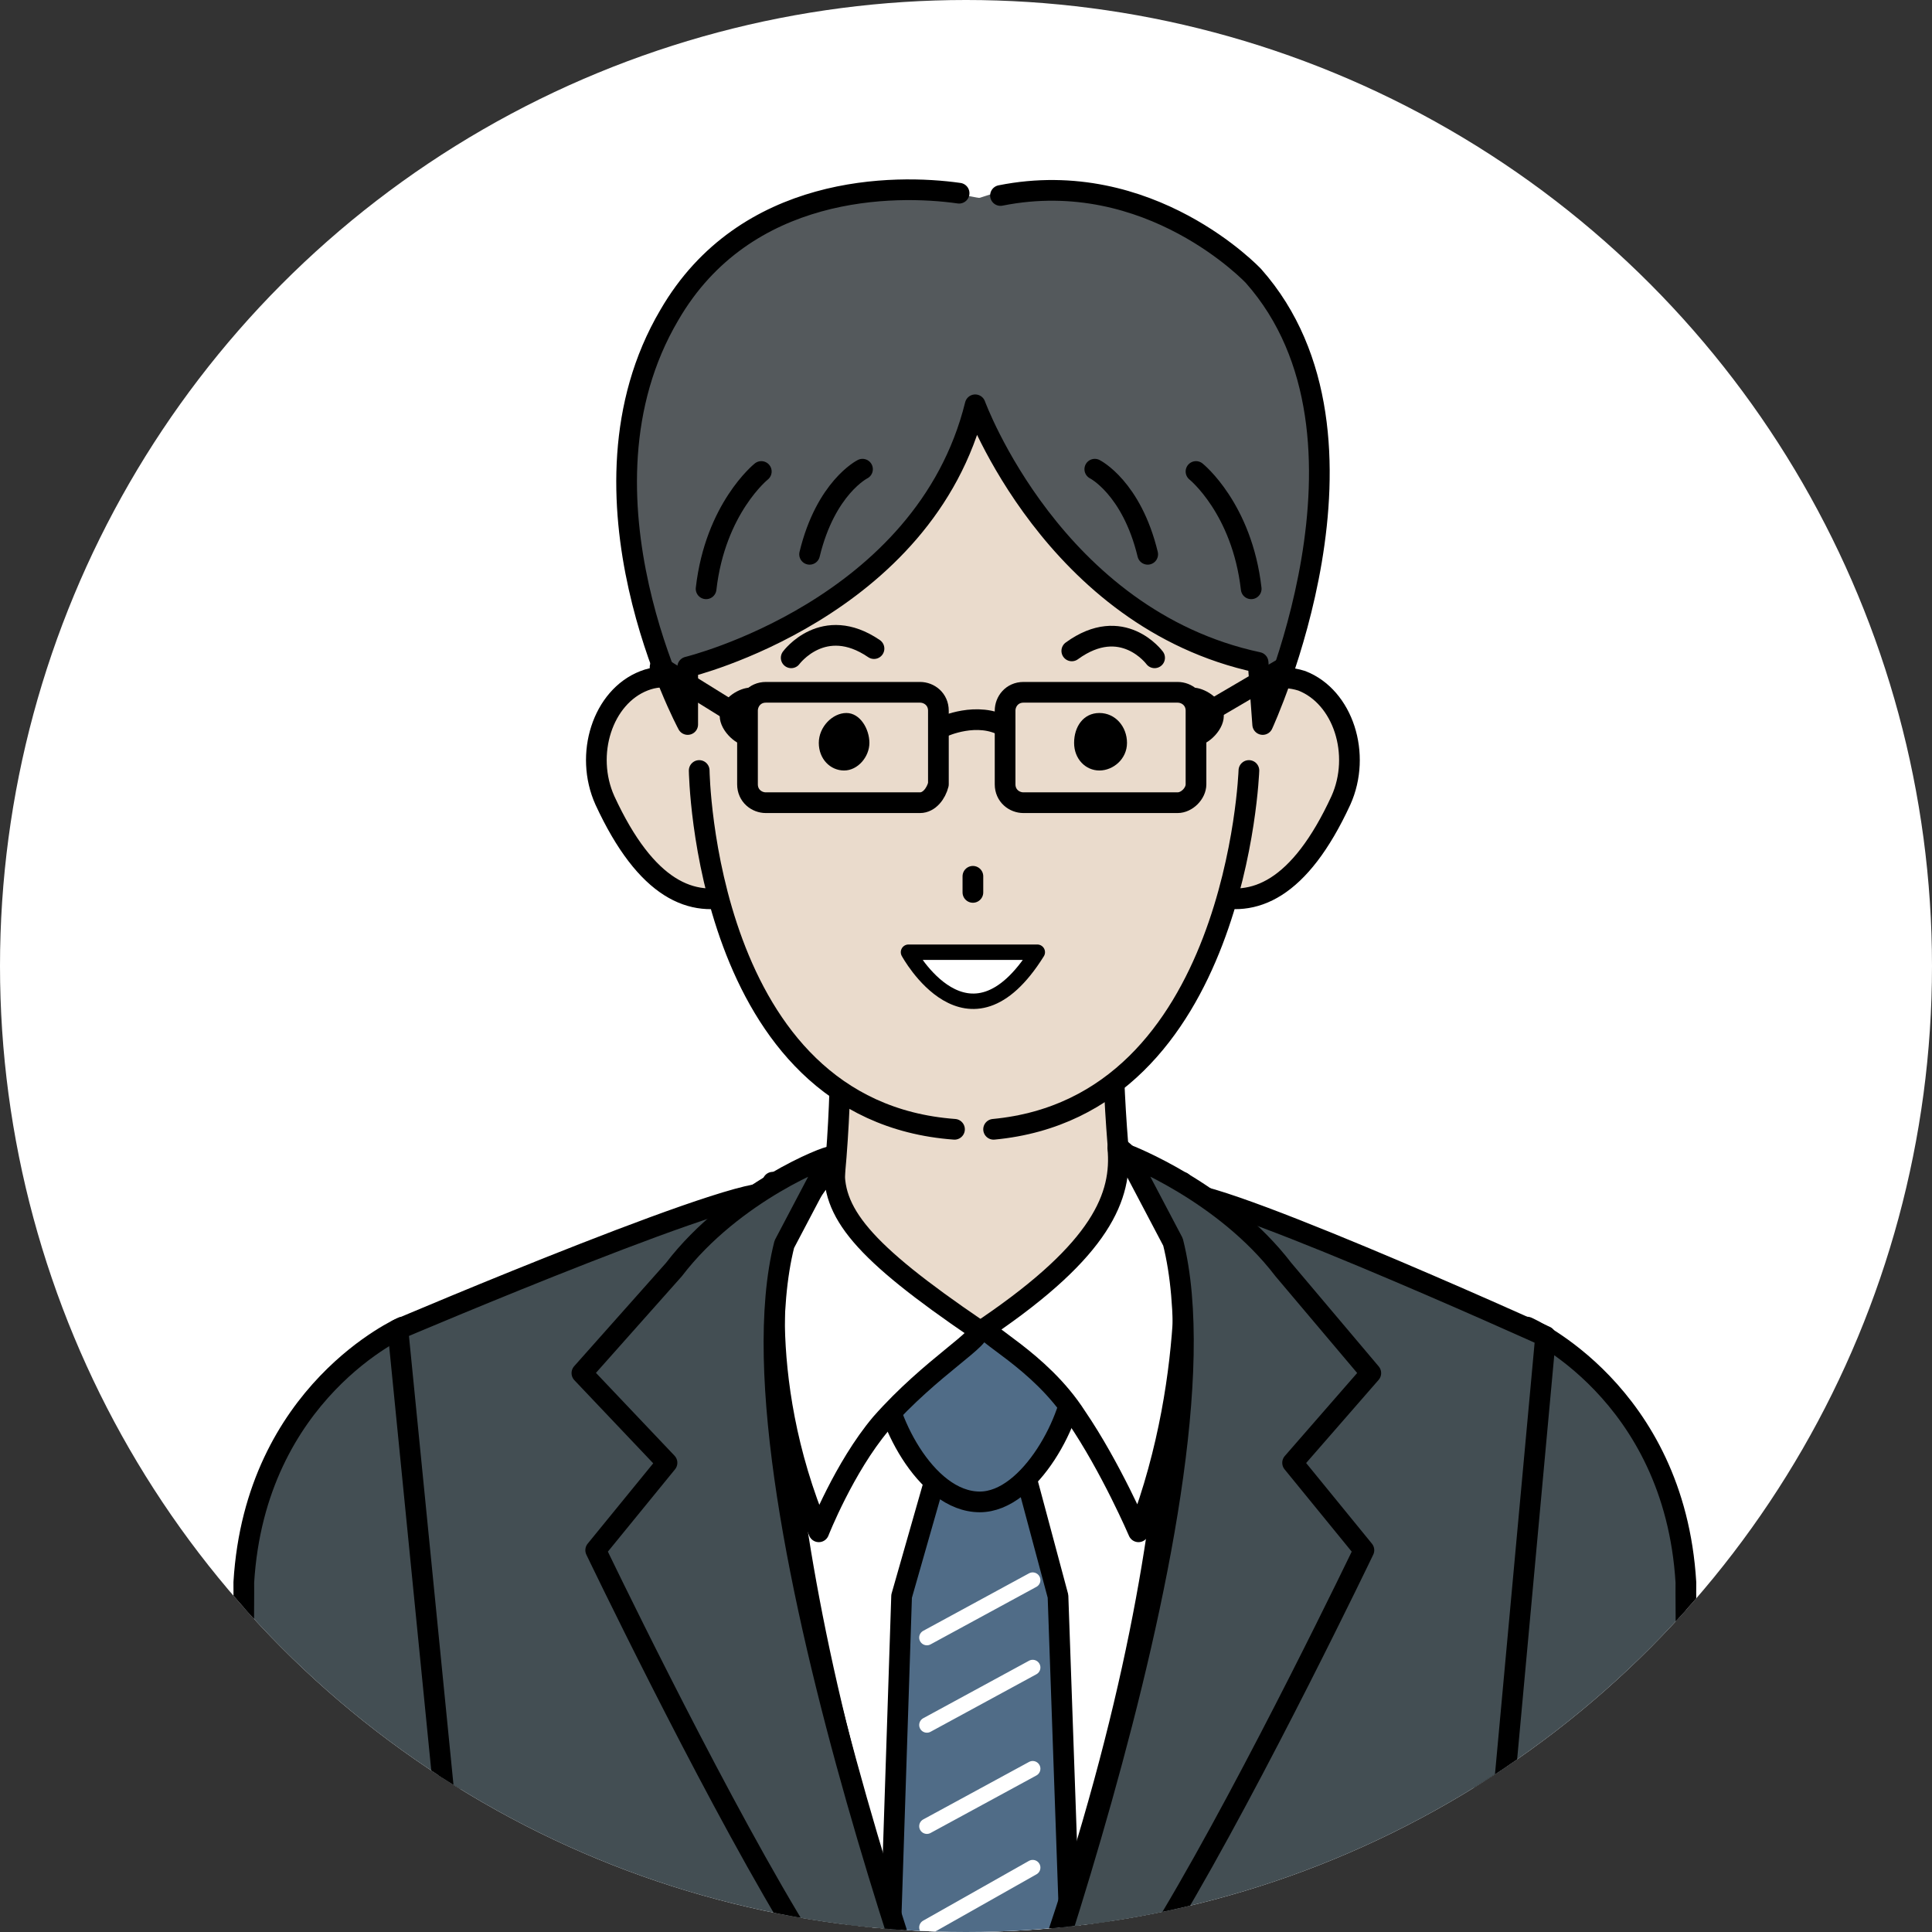
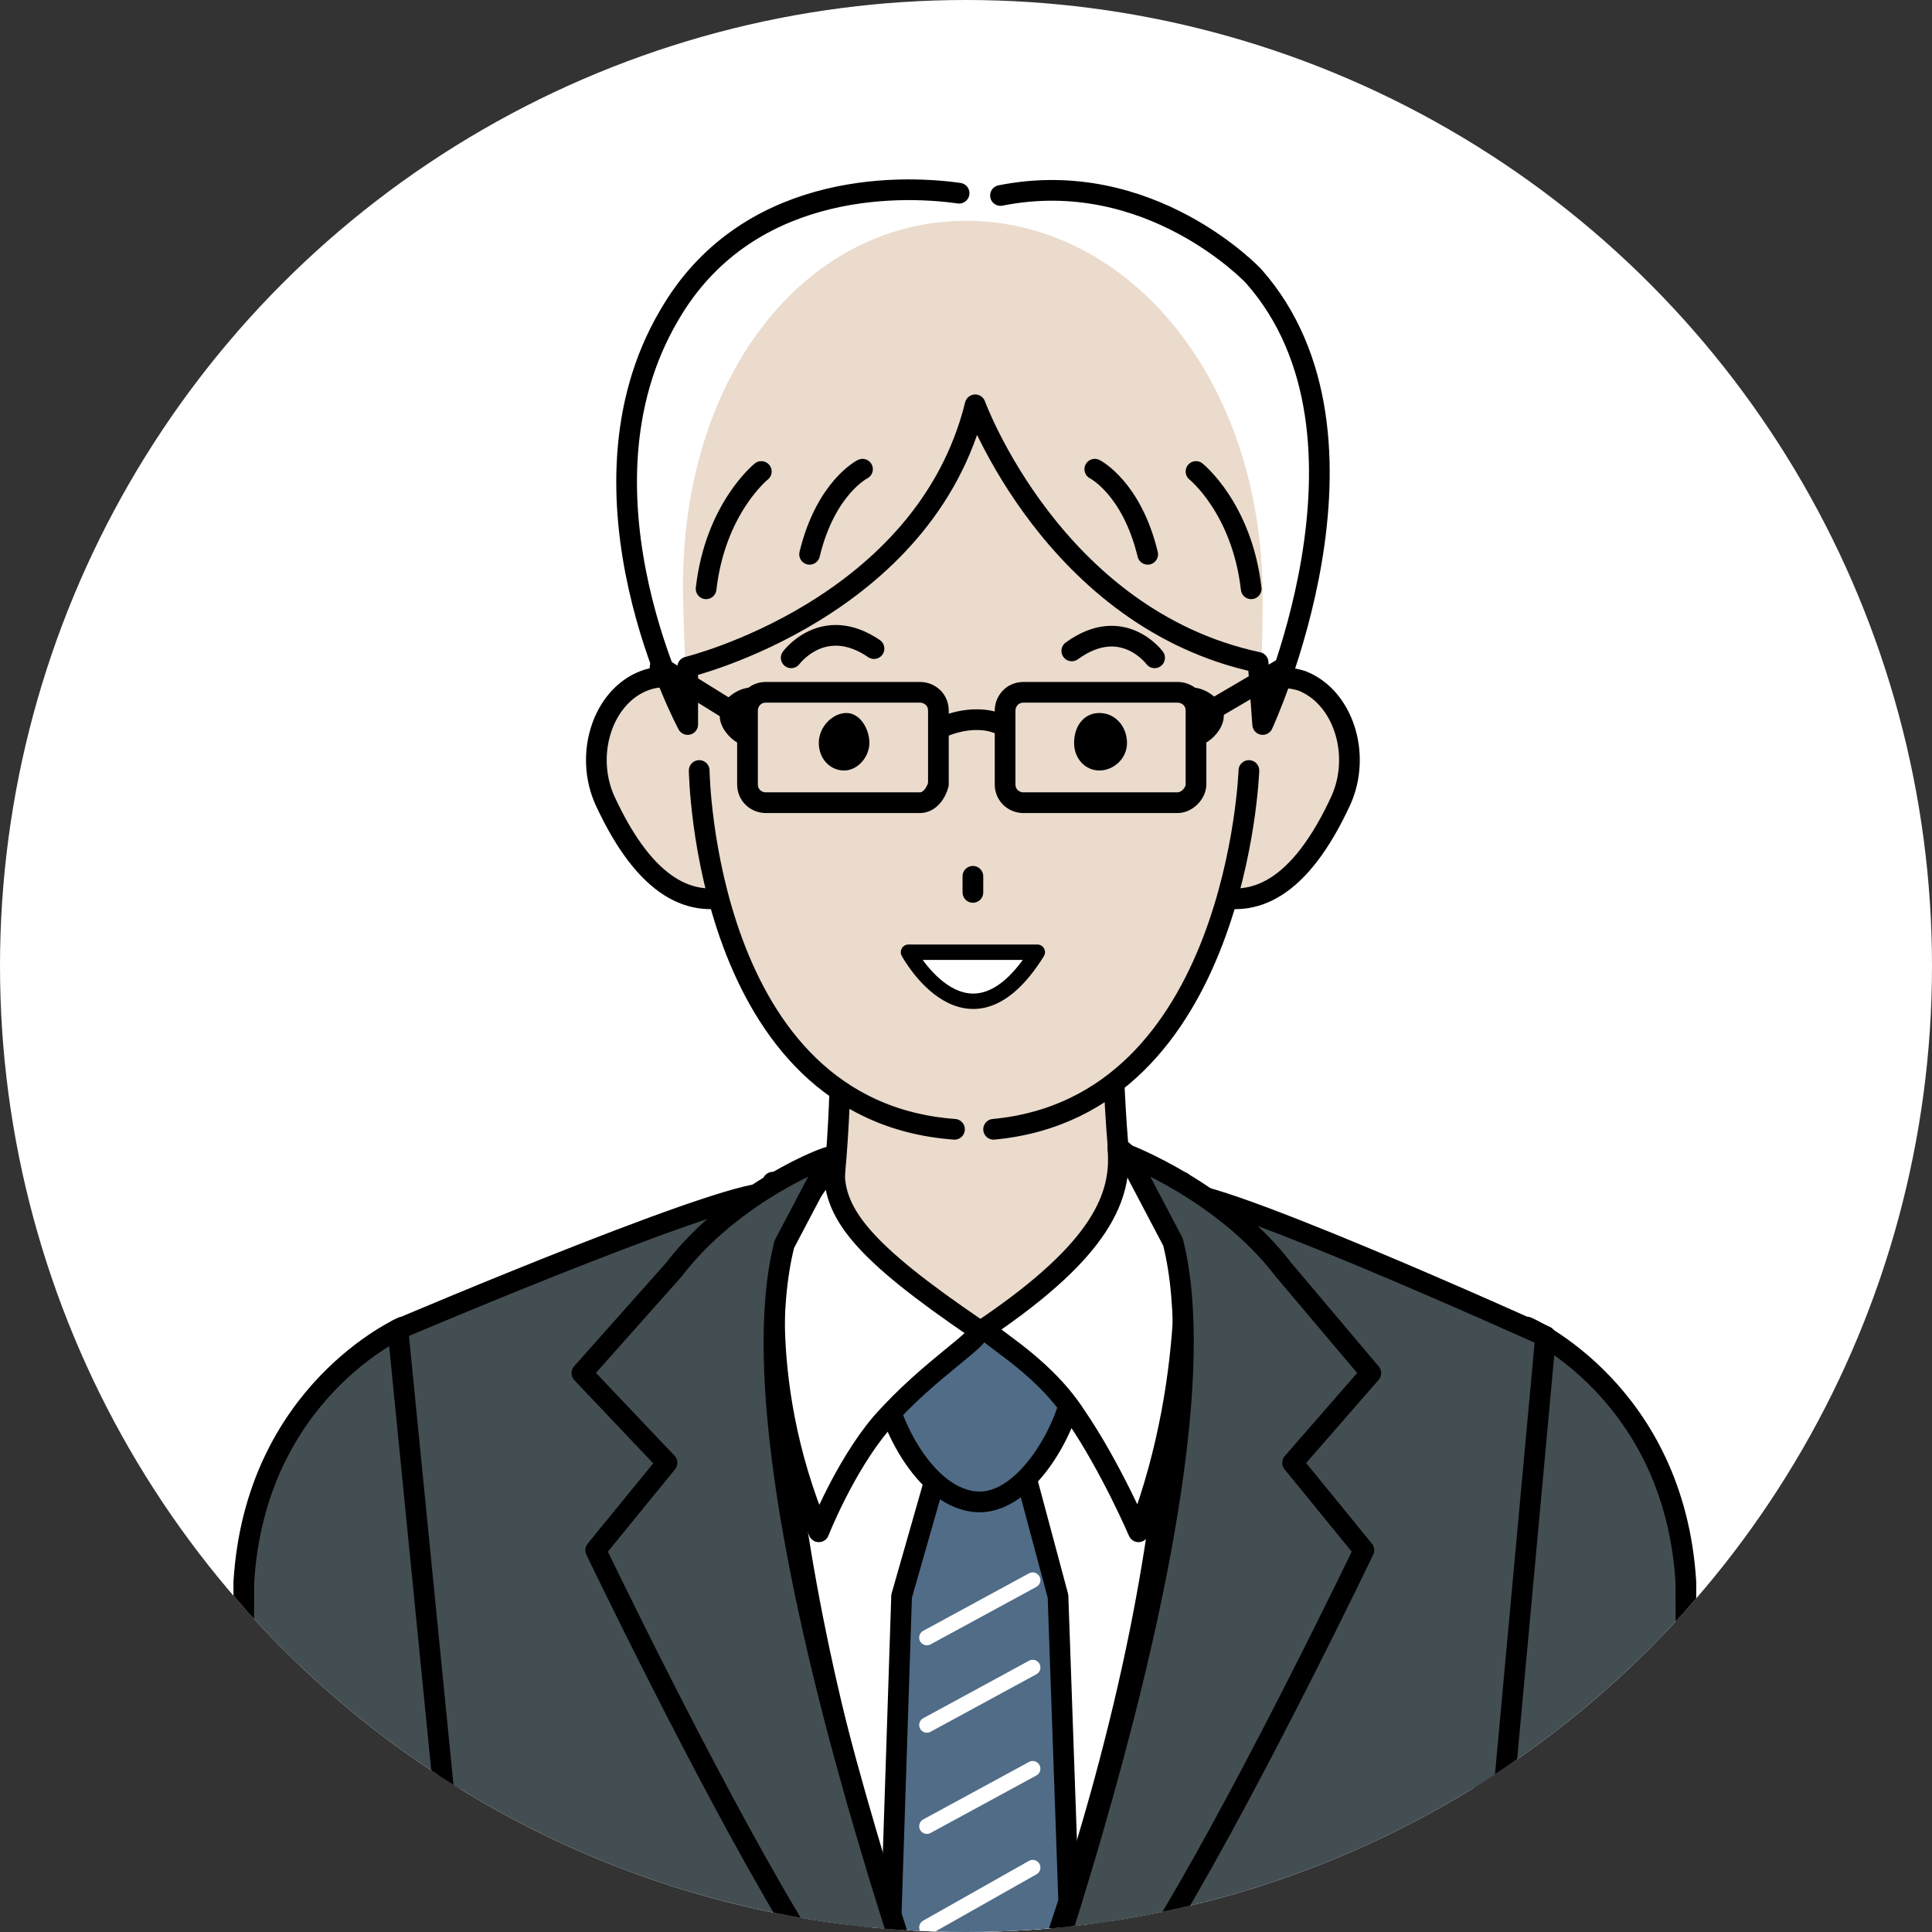
<svg xmlns="http://www.w3.org/2000/svg" xmlns:xlink="http://www.w3.org/1999/xlink" version="1.1" id="_レイヤー_2" x="0px" y="0px" viewBox="0 0 84 84" style="enable-background:new 0 0 84 84;" xml:space="preserve">
  <rect x="0" y="0" width="84" height="84" fill="#333333" stroke="none" />
  <style type="text/css">
	.st0{fill:#FFFFFF;}
	.st1{clip-path:url(#SVGID_00000147193661671300675270000003501305533831995069_);}
	.st2{fill:#434E53;stroke:#000000;stroke-width:0.9;stroke-linecap:round;stroke-linejoin:round;}
	.st3{fill:#FFFFFF;stroke:#000000;stroke-width:0.9;stroke-linecap:round;stroke-linejoin:round;}
	.st4{fill:#EADBCC;stroke:#000000;stroke-width:0.9;stroke-linecap:round;stroke-linejoin:round;}
	.st5{fill:#506C87;stroke:#000000;stroke-width:0.9;stroke-linecap:round;stroke-linejoin:round;}
	.st6{fill:none;stroke:#FFFFFF;stroke-width:0.67;stroke-linecap:round;stroke-linejoin:round;}
	.st7{fill:#EADBCC;}
	.st8{fill:#54595C;}
	.st9{fill:none;stroke:#000000;stroke-width:0.9;stroke-linecap:round;stroke-linejoin:round;}
	.st10{fill:#FFFFFF;stroke:#000000;stroke-width:0.67;stroke-linecap:round;stroke-linejoin:round;}
</style>
  <g id="image">
    <g>
      <circle class="st0" cx="42" cy="42" r="42" />
      <g>
        <defs>
          <circle id="SVGID_1_" cx="42" cy="42" r="42" />
        </defs>
        <clipPath id="SVGID_00000054952812972250290650000016790032832491605645_">
          <use xlink:href="#SVGID_1_" style="overflow:visible;" />
        </clipPath>
        <g style="clip-path:url(#SVGID_00000054952812972250290650000016790032832491605645_);">
          <g>
            <path class="st2" d="M66.4,57.7c0,0,6.4,2.8,6.9,11.1c0,0-0.1,8.8,1.2,28.7c1.3,20.4,0.5,32,0.5,32l-9.6,0.6L63.2,97l1-15.9       L66.4,57.7L66.4,57.7z" />
            <path class="st2" d="M17.5,57.7c0,0-6.4,2.8-6.9,11.1c0,0,0.1,8.8-1.2,28.7c-1.3,20.4-0.5,32-0.5,32l9.6,0.6l2.4-33.2l-1-15.9       L17.5,57.7L17.5,57.7z" />
            <g>
              <path class="st3" d="M42.5,95.2c10.6-16.5,8.9-43.8,8.9-43.8H33.6C33.6,51.5,31.9,78.7,42.5,95.2L42.5,95.2z" />
              <path class="st4" d="M50.4,59.7c-2.5-7.6-2-18.5-2-18.5h-12c0,0,0.9,10.4-1.8,18.5C34.6,59.7,50.4,59.7,50.4,59.7z" />
              <g>
                <polygon class="st5" points="44.5,63.8 40.8,63.8 39.2,69.4 37.8,112.1 42.7,119.1 47.5,112.1 46,69.4        " />
                <g>
                  <line class="st6" x1="44.9" y1="68.7" x2="40.3" y2="71.2" />
                  <line class="st6" x1="44.9" y1="72.5" x2="40.3" y2="75" />
                  <line class="st6" x1="44.9" y1="76.9" x2="40.3" y2="79.4" />
                  <line class="st6" x1="44.9" y1="81.2" x2="40.3" y2="83.8" />
                  <line class="st6" x1="44.9" y1="86.3" x2="40.3" y2="88.8" />
                </g>
              </g>
              <path class="st5" d="M46.7,59.8c0-1.8-2.4-1.9-4.1-1.9s-4.2,0-4.2,1.8c0,1.8,1.8,5.6,4.2,5.6C44.8,65.3,46.7,61.6,46.7,59.8        L46.7,59.8z" />
              <path class="st2" d="M63.7,96.2l3.5-38.1c0,0-15.9-7.2-16-6.1c-0.3,5,1.3,17.2-8.8,41.7c-9.6-24.5-8.5-36.7-8.8-41.7        c-0.1-1.1-16.3,5.8-16.3,5.8l3.8,38.3l-2.3,34.1c8.4,4.2,21.8,1.7,21.8,1.7l1.8-7.3l1.8,7.3c0,0,13.5,2.5,21.9-1.7L63.7,96.2        L63.7,96.2z" />
              <path class="st3" d="M34,53.9c-0.1-0.2,2.3-3.6,2.3-3.3c-0.2,2.1,1.2,3.8,6.2,7.2c0.4,0.3-2,1.6-4.2,4.1        c-1.6,1.9-2.7,4.7-2.7,4.7C32.7,59.7,33.9,53.9,34,53.9z" />
              <path class="st3" d="M51.4,52.9c0.1-0.2-2.8-3.2-2.8-3c0.2,2.1-0.7,4.4-5.7,7.8c-0.4,0.2,2.3,1.4,3.9,3.9c1.5,2.2,2.7,5,2.7,5        C52.2,59.5,51.4,52.9,51.4,52.9z" />
              <path class="st2" d="M29.3,55.2l-4,4.5l3.7,3.9l-3.1,3.8c0,0,4.7,9.8,8.4,16c3.7,6.2,8.2,10.7,8.2,10.7s-11.2-28.9-8.4-40        l2-3.8C36.1,50.2,31.9,51.8,29.3,55.2L29.3,55.2z" />
              <path class="st2" d="M55.8,55.2l3.8,4.5l-3.4,3.9l3.1,3.8c0,0-4.7,9.8-8.4,16c-3.7,6.2-8.2,10.7-8.2,10.7S53.8,65.1,51,54        l-2-3.8C49,50.2,53.2,51.8,55.8,55.2L55.8,55.2z" />
              <polygon class="st2" points="27.9,112.1 20.2,111.6 20.5,108.6 28.4,109       " />
              <polygon class="st2" points="56.8,112.1 64.6,111.6 64.3,108.6 56.4,109       " />
              <circle cx="42.7" cy="98.5" r="2.1" />
              <circle cx="42.7" cy="110.8" r="2.1" />
            </g>
            <g>
              <path class="st4" d="M52.8,32.7c-0.7,2-2.1,5.6-0.2,6.2c1.9,0.6,3.9-0.2,5.7-4.1c0.9-2,0.1-4.5-1.7-5.2        C54.7,29,53.5,30.6,52.8,32.7L52.8,32.7z" />
              <path class="st4" d="M31.8,32.7c0.7,2,2.1,5.6,0.2,6.2s-3.9-0.2-5.7-4.1c-0.9-2-0.1-4.5,1.7-5.2S31.1,30.6,31.8,32.7        L31.8,32.7z" />
              <path class="st7" d="M29.7,26c0.2,11.2,2.6,23.1,12.6,23.1C53,49.2,54.9,35.6,54.9,26S49,9.6,42,9.6S29.5,16.4,29.7,26        L29.7,26z" />
              <g>
-                 <path class="st8" d="M42.3,17.6c0,0,3.4,9.3,12.3,11.2l0.2,2.7c0,0,5.8-12.5-0.4-19.5c0,0-4.4-5.9-11.8-3.4         c-0.2,0.1-9-2.7-13.5,5.1c-4.6,7.8,0.8,17.8,0.8,17.8l0-2.5C29.9,28.9,40.2,26.4,42.3,17.6L42.3,17.6z" />
                <path class="st9" d="M41.7,8.4C38.9,8,32.4,8,29.1,13.7c-4.6,7.8,0.8,17.8,0.8,17.8l0-2.5c0,0,10.3-2.5,12.5-11.4         c0,0,3.4,9.3,12.3,11.2l0.2,2.7c0,0,5.8-12.5-0.4-19.5c0,0-4.5-4.8-11-3.5" />
                <path class="st9" d="M37.5,20.4c0,0-1.6,0.8-2.3,3.7" />
                <path class="st9" d="M33.1,20.5c0,0-2,1.6-2.4,5.1" />
                <path class="st9" d="M47.6,20.4c0,0,1.6,0.8,2.3,3.7" />
                <path class="st9" d="M52,20.5c0,0,2,1.6,2.4,5.1" />
              </g>
              <g>
                <path d="M35.6,32.3c0,0.7,0.5,1.2,1.1,1.2s1.1-0.6,1.1-1.2S37.4,31,36.8,31S35.6,31.6,35.6,32.3z" />
                <path d="M46.7,32.3c0,0.7,0.5,1.2,1.1,1.2S49,33,49,32.3S48.5,31,47.8,31S46.7,31.6,46.7,32.3z" />
              </g>
              <path class="st9" d="M50.2,28.6c0,0-1.4-1.9-3.6-0.3" />
              <path class="st9" d="M34.4,28.6c0,0,1.4-1.9,3.6-0.4" />
              <line class="st9" x1="42.3" y1="38.1" x2="42.3" y2="38.8" />
              <g>
                <g>
                  <line class="st9" x1="28.7" y1="29" x2="31.6" y2="30.8" />
                  <line class="st9" x1="55.7" y1="29.1" x2="52.8" y2="30.8" />
                </g>
                <path class="st9" d="M41,31.6c0,0,1.5-0.7,2.7,0" />
                <path d="M32.6,31.2c-0.1,0.7,0.2,1.2-0.2,1.2c-0.4,0-1.2-0.7-1.1-1.4c0.1-0.7,0.9-1.1,1.3-1.1C33,30,32.7,30.6,32.6,31.2z" />
                <path d="M51.9,31.2c0.1,0.7-0.2,1.2,0.2,1.2c0.4,0,1.2-0.7,1.1-1.4c-0.1-0.7-0.9-1.1-1.3-1.1C51.5,30,51.8,30.6,51.9,31.2z" />
                <path class="st9" d="M40,34.9h-6.7c-0.4,0-0.8-0.3-0.8-0.8v-3.2c0-0.4,0.3-0.8,0.8-0.8H40c0.4,0,0.8,0.3,0.8,0.8v3.2         C40.7,34.5,40.4,34.9,40,34.9z" />
                <path class="st9" d="M51.2,34.9h-6.7c-0.4,0-0.8-0.3-0.8-0.8v-3.2c0-0.4,0.3-0.8,0.8-0.8h6.7c0.4,0,0.8,0.3,0.8,0.8v3.2         C52,34.5,51.6,34.9,51.2,34.9z" />
              </g>
              <path class="st10" d="M45.1,41.4c-3,4.8-5.6,0-5.6,0S45.1,41.4,45.1,41.4z" />
              <path class="st9" d="M30.4,33.5c0,0,0.2,14.8,11.1,15.6" />
              <path class="st9" d="M54.3,33.5c0,0-0.5,14.6-11.1,15.6" />
            </g>
          </g>
        </g>
      </g>
    </g>
  </g>
</svg>